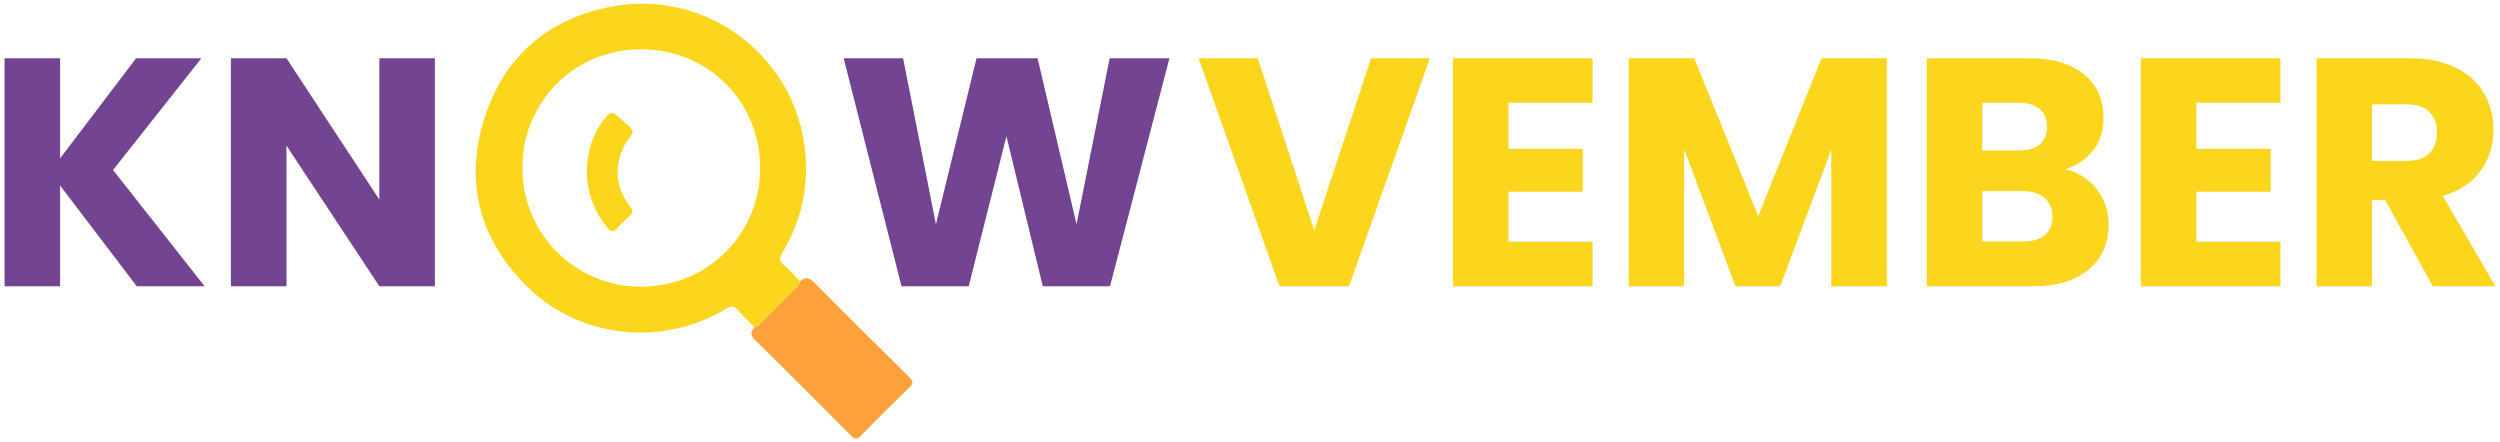
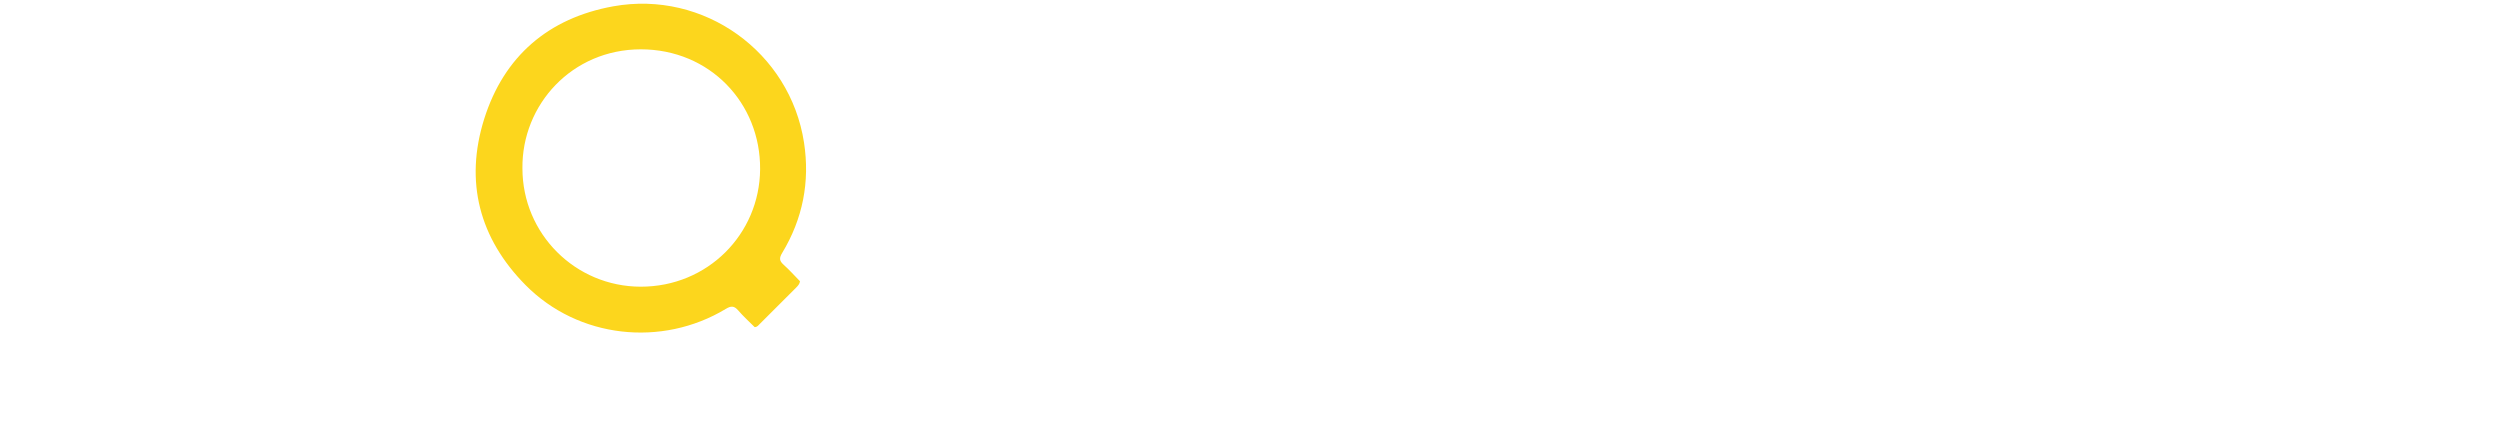
<svg xmlns="http://www.w3.org/2000/svg" id="Layer_1" version="1.1" viewBox="0 0 554 98">
  <defs>
    <style> .st1{fill:#fcd61d} </style>
  </defs>
-   <path d="M30.3 63.43 13.32 41.12v22.31H1.01V12.91h12.31v22.17l16.84-22.17h14.47L25.05 37.67l20.29 25.76H30.3Zm66.07 0H84.06L63.48 32.27v31.16H51.17V12.91h12.31l20.58 31.31V12.91h12.31v50.52Zm162.78-50.52-13.17 50.52h-14.9l-8.06-33.25-8.35 33.25h-14.9l-12.81-50.52h13.17l7.27 36.78 9-36.78h13.53l8.63 36.78 7.34-36.78h13.25Z" style="fill:#724492" />
-   <path d="m316.86 12.91-17.92 50.52h-15.4l-17.92-50.52h13.1l12.52 38.14 12.59-38.14h13.03Zm17.42 9.86v10.22h16.48v9.5h-16.48v11.08h18.64v9.86h-30.95V12.91h30.95v9.86h-18.64Zm83.84-9.86v50.52h-12.31v-30.3l-11.3 30.3h-9.93l-11.37-30.37v30.37H360.9V12.91h14.54l14.18 34.98 14.03-34.98h14.47Zm46.49 28.97c1.77 2.28 2.66 4.88 2.66 7.81 0 4.22-1.48 7.57-4.43 10.04-2.95 2.47-7.07 3.71-12.34 3.71h-23.53V12.91h22.74c5.13 0 9.15 1.18 12.06 3.53 2.9 2.35 4.35 5.54 4.35 9.57 0 2.98-.78 5.45-2.34 7.41-1.56 1.97-3.63 3.34-6.22 4.1 2.92.62 5.28 2.08 7.05 4.35Zm-25.33-8.53h8.06c2.01 0 3.56-.44 4.64-1.33 1.08-.89 1.62-2.19 1.62-3.92s-.54-3.05-1.62-3.96c-1.08-.91-2.63-1.37-4.64-1.37h-8.06v10.58Zm13.85 18.75c1.13-.94 1.69-2.29 1.69-4.07s-.59-3.17-1.76-4.17c-1.18-1.01-2.8-1.51-4.86-1.51h-8.92v11.16h9.07c2.06 0 3.66-.47 4.79-1.4h-.01Zm33.58-29.33v10.22h16.48v9.5h-16.48v11.08h18.64v9.86H474.4V12.91h30.95v9.86h-18.64Zm52.39 40.66-10.51-19.07h-2.95v19.07h-12.31V12.91h20.66c3.98 0 7.38.7 10.18 2.09 2.81 1.39 4.91 3.3 6.3 5.72s2.09 5.12 2.09 8.1c0 3.36-.95 6.36-2.84 9-1.9 2.64-4.69 4.51-8.39 5.61l11.66 20.01H539.1Zm-13.46-27.78h7.63c2.25 0 3.95-.55 5.07-1.66 1.13-1.1 1.69-2.66 1.69-4.68s-.56-3.43-1.69-4.53-2.82-1.66-5.07-1.66h-7.63v12.52Z" class="st1" />
-   <path d="M167.25 72.49c.53.01.81-.38 1.13-.7 2.68-2.68 5.36-5.36 8.04-8.03.41-.41.8-.82.88-1.43 1.32-1.16 2.2-.67 3.35.5 6.89 6.98 13.86 13.87 20.85 20.75.92.91.94 1.39 0 2.29-3.61 3.48-7.17 7.02-10.66 10.62-.92.94-1.41.9-2.32-.01-6.93-6.99-13.88-13.95-20.91-20.84-1.12-1.1-1.62-1.93-.36-3.14Z" style="fill:#ffa13b" />
  <path d="M173.64 58.65c-.96-.85-.99-1.48-.31-2.6 4.56-7.55 6.18-15.75 4.84-24.46-3.08-20.05-22.19-33.81-42.27-30.19-14.37 2.6-24.22 11.06-28.6 24.95-4.37 13.9-1.1 26.45 9.17 36.83 11.66 11.78 30.16 13.85 44.39 5.26 1.19-.72 1.85-.66 2.73.35 1.13 1.31 2.42 2.48 3.64 3.7.53.01.81-.38 1.13-.7 2.68-2.68 5.36-5.36 8.04-8.03.41-.41.8-.82.88-1.43-1.21-1.23-2.37-2.54-3.66-3.69h.02Zm-31.65 4.88c-14.5-.02-26.21-11.71-26.22-26.21-.16-14.13 10.99-26.38 26.23-26.39 15.27 0 26.56 11.9 26.44 26.58-.11 14.4-11.66 26.04-26.45 26.02Z" class="st1" />
-   <path d="M130.04 38.22c.11 4.6 1.63 8.68 4.55 12.25.73.89 1.31 1.14 2.17.13s1.82-1.93 2.81-2.81c.76-.68.74-1.12.09-1.96-3.21-4.12-3.58-8.57-1.45-13.34.54-1.22 2.28-2.88 1.93-3.54-.62-1.18-1.89-1.85-2.91-2.88-.12-.12-.39-.34-.52-.45-.8-.71-1.47-.85-2.25.08-3.08 3.64-4.34 7.78-4.43 12.53h.01Z" class="st1" />
</svg>